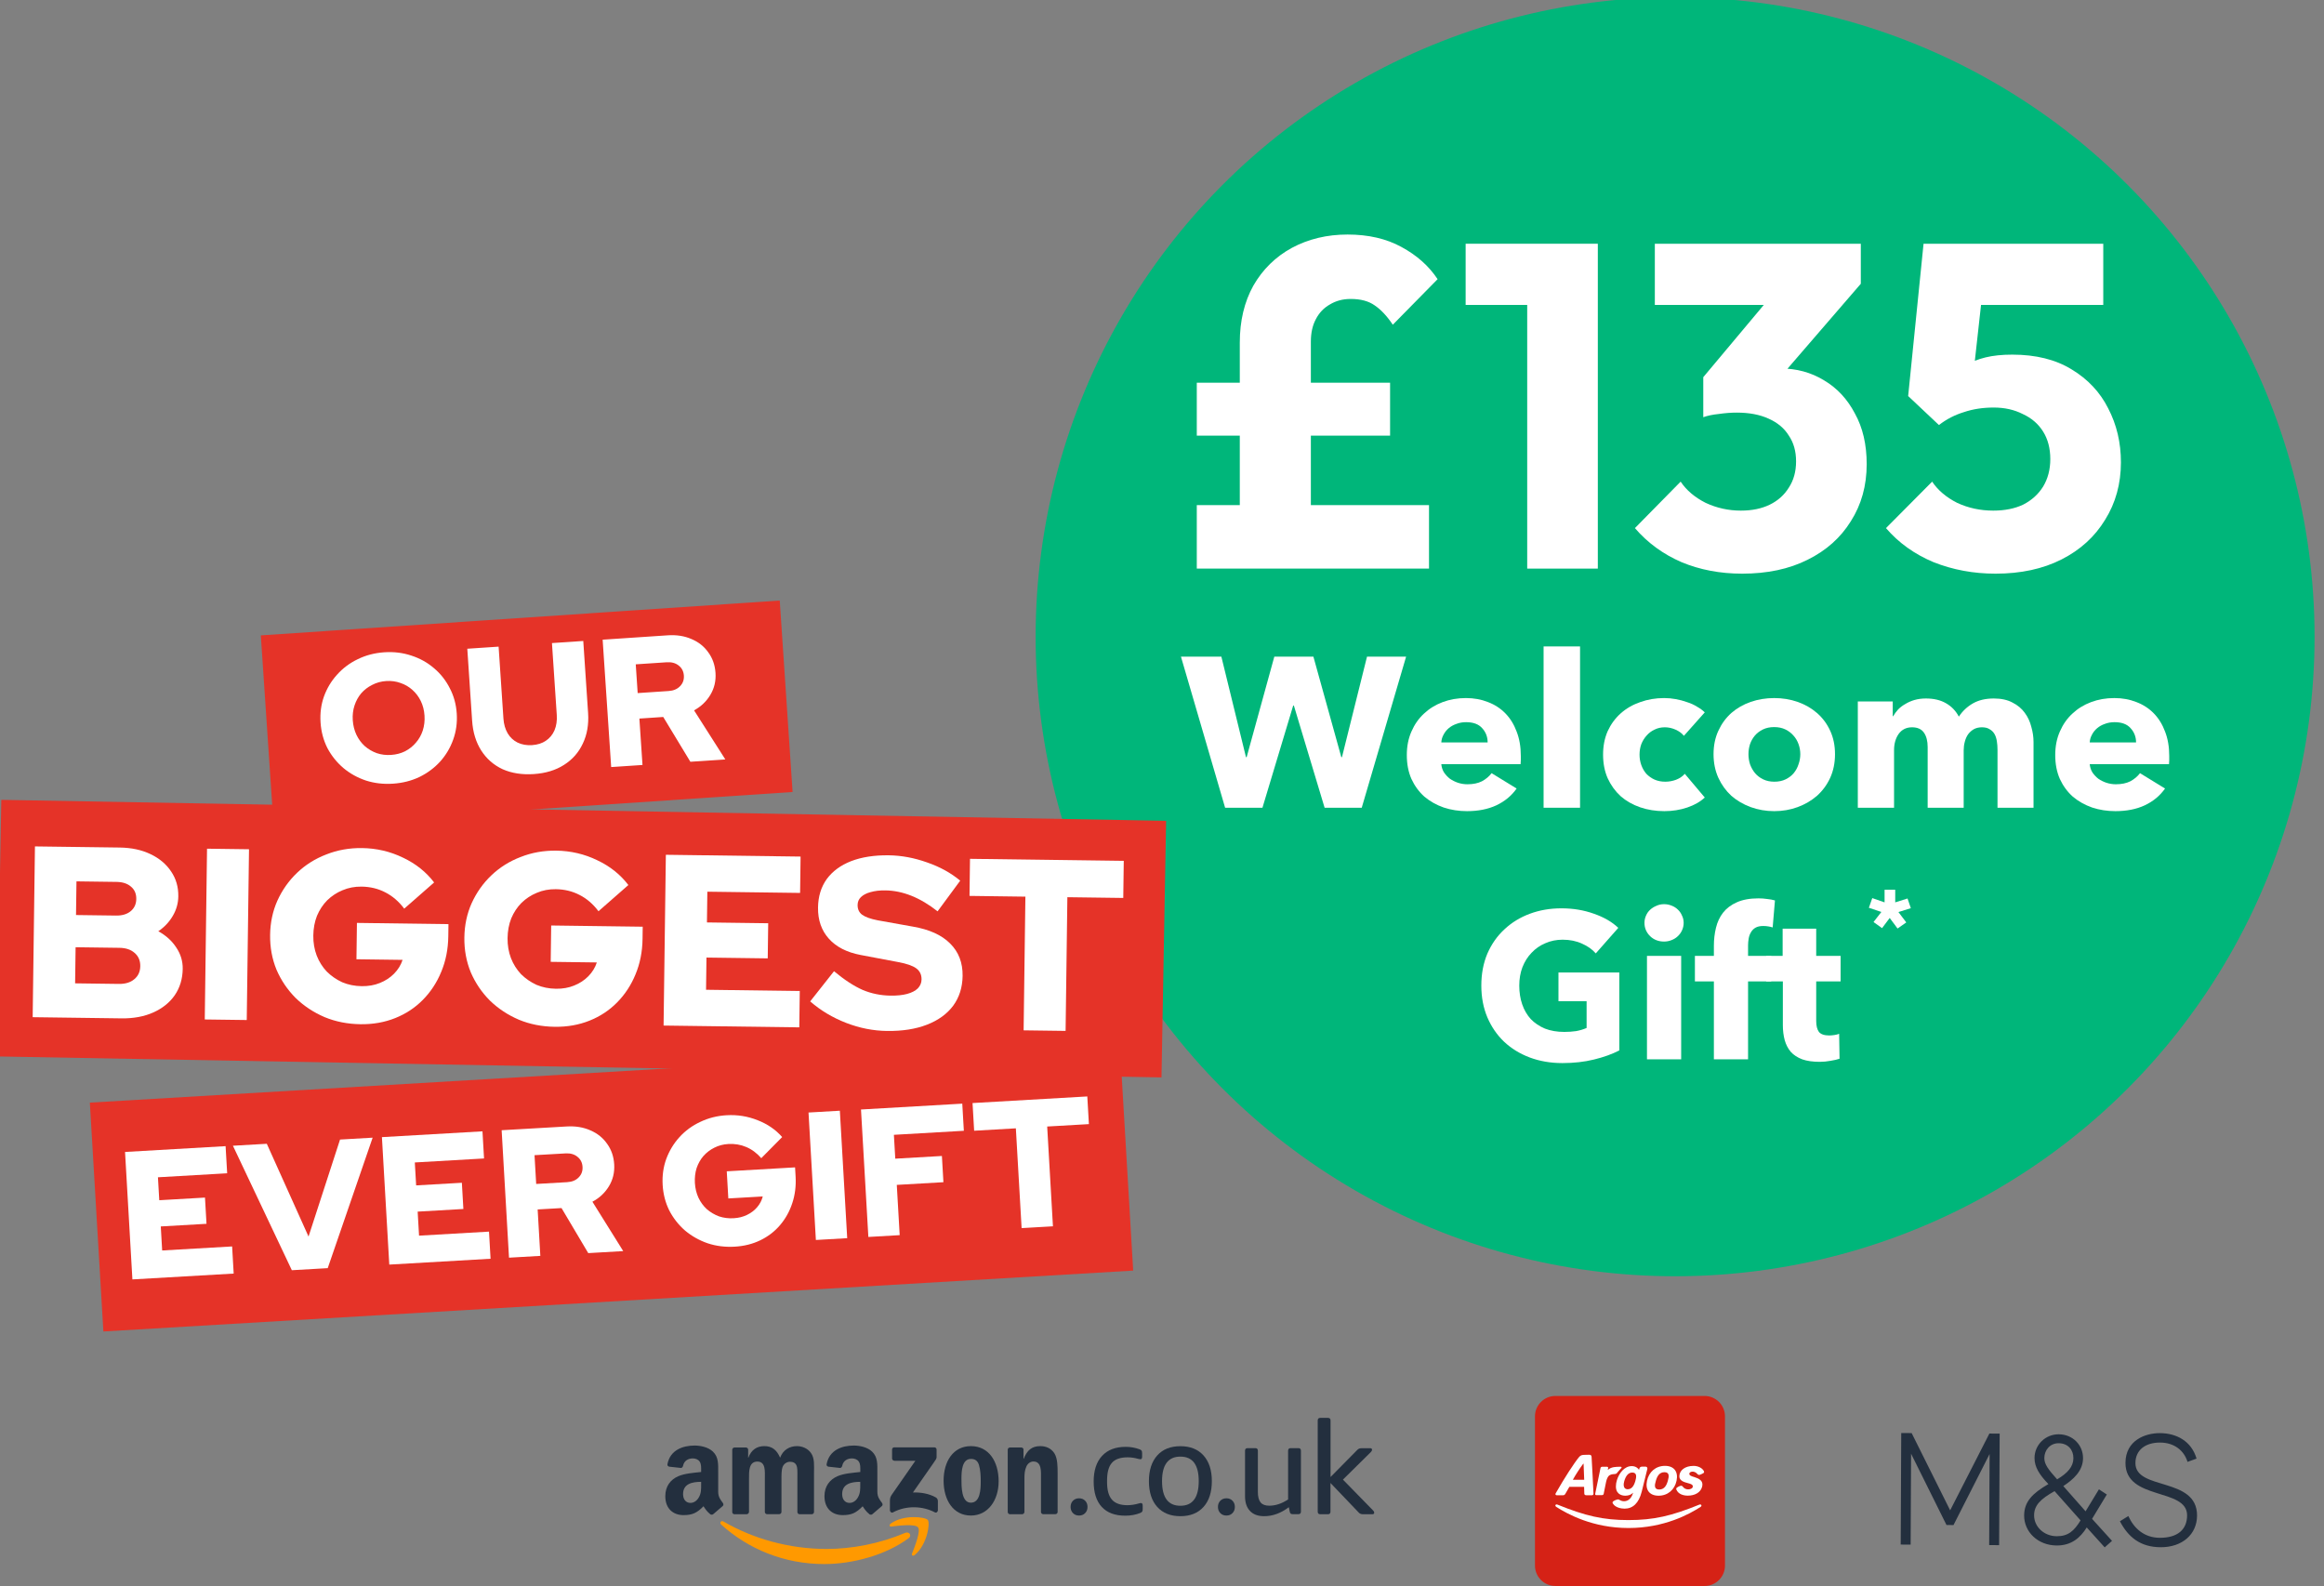
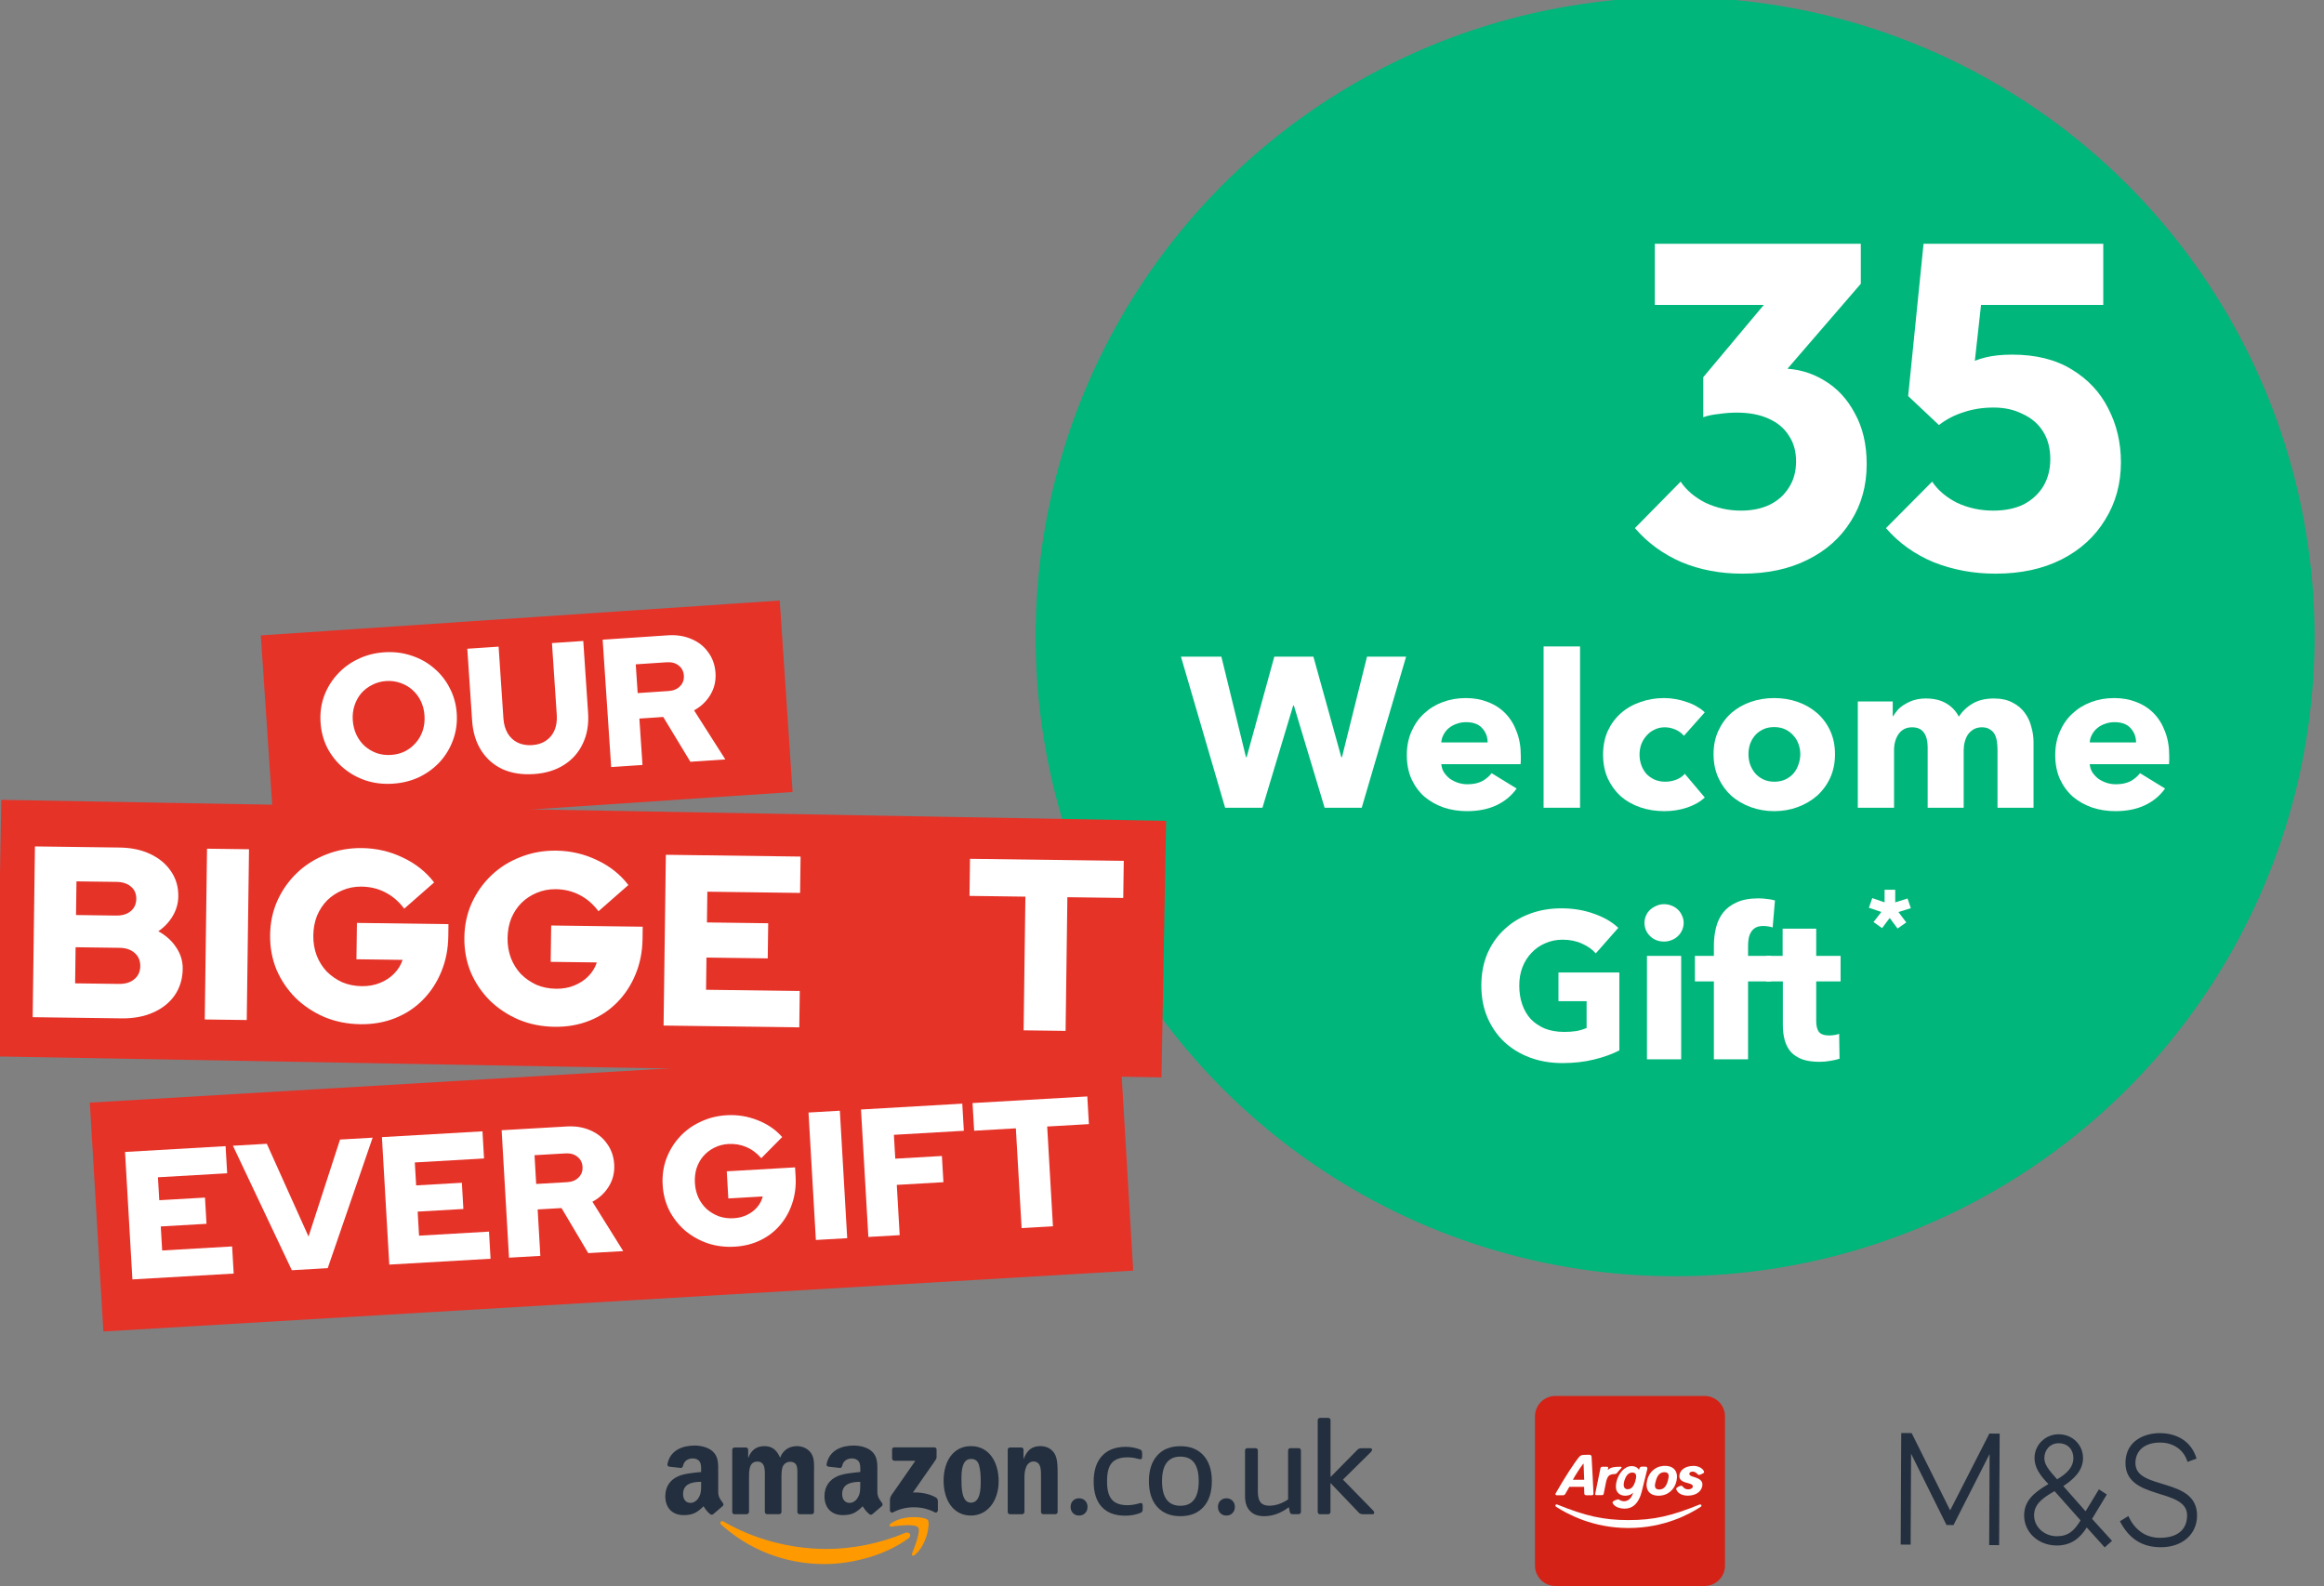
<svg xmlns="http://www.w3.org/2000/svg" width="318" height="217" viewBox="0 0 318 217" fill="none">
  <rect x="0" y="0" width="318" height="217" fill="#808080" stroke="none" />
  <g clip-path="url(#clip0_7693_5084)">
    <circle cx="229.209" cy="87.121" r="87.5" fill="#00B67A" />
-     <path d="M169.644 77.798V46.885C169.644 43.905 170.264 41.303 171.503 39.078C172.783 36.853 174.538 35.133 176.768 33.915C179.039 32.698 181.579 32.09 184.387 32.09C187.236 32.09 189.693 32.656 191.758 33.789C193.864 34.923 195.516 36.392 196.713 38.197L190.581 44.43C189.796 43.254 188.971 42.373 188.103 41.785C187.277 41.198 186.183 40.904 184.82 40.904C183.747 40.904 182.797 41.156 181.971 41.659C181.145 42.121 180.505 42.793 180.051 43.674C179.597 44.514 179.369 45.542 179.369 46.759V77.798H169.644ZM163.76 77.798V69.11H195.536V77.798H163.76ZM163.76 59.603V52.363H190.209V59.603H163.76Z" fill="white" />
-     <path d="M208.972 77.798V33.349H218.635V77.798H208.972ZM200.548 41.722V33.349H218.016V41.722H200.548Z" fill="white" />
    <path d="M238.391 78.491C235.376 78.491 232.61 77.966 230.09 76.917C227.571 75.826 225.445 74.273 223.71 72.258L229.967 65.899C230.751 67.074 231.887 68.04 233.373 68.795C234.901 69.509 236.512 69.865 238.205 69.865C239.733 69.865 241.054 69.593 242.169 69.047C243.284 68.501 244.152 67.725 244.771 66.718C245.432 65.71 245.762 64.514 245.762 63.129C245.762 61.744 245.432 60.568 244.771 59.603C244.152 58.596 243.222 57.819 241.984 57.273C240.786 56.728 239.341 56.455 237.648 56.455C236.863 56.455 236.037 56.518 235.17 56.644C234.344 56.728 233.642 56.875 233.064 57.085L237.338 51.607C238.494 51.271 239.588 50.998 240.621 50.789C241.694 50.537 242.686 50.411 243.594 50.411C245.824 50.411 247.827 50.956 249.603 52.048C251.378 53.097 252.782 54.608 253.815 56.581C254.888 58.512 255.425 60.82 255.425 63.507C255.425 66.445 254.703 69.047 253.257 71.314C251.853 73.58 249.871 75.343 247.311 76.602C244.792 77.861 241.818 78.491 238.391 78.491ZM233.064 57.085V51.607L243.718 38.889L254.62 38.826L243.532 51.67L233.064 57.085ZM226.436 41.722V33.349H254.62V38.826L247.001 41.722H226.436Z" fill="white" />
    <path d="M273.054 78.491C270.039 78.491 267.21 77.966 264.568 76.917C261.966 75.826 259.798 74.273 258.064 72.258L264.382 65.899C265.166 67.074 266.302 68.04 267.789 68.795C269.317 69.509 270.968 69.865 272.744 69.865C274.313 69.865 275.676 69.593 276.832 69.047C277.989 68.459 278.897 67.641 279.558 66.592C280.218 65.5 280.549 64.241 280.549 62.814C280.549 61.345 280.218 60.086 279.558 59.036C278.897 57.987 277.968 57.19 276.77 56.644C275.614 56.056 274.293 55.762 272.806 55.762C271.319 55.762 269.957 55.972 268.718 56.392C267.479 56.77 266.343 57.357 265.311 58.155L266.116 51.859C267.066 51.103 267.974 50.495 268.842 50.033C269.709 49.529 270.659 49.152 271.691 48.9C272.723 48.648 273.942 48.522 275.346 48.522C278.567 48.522 281.272 49.194 283.46 50.537C285.69 51.88 287.363 53.664 288.478 55.888C289.634 58.113 290.212 60.568 290.212 63.255C290.212 66.193 289.489 68.816 288.044 71.125C286.64 73.433 284.658 75.238 282.097 76.539C279.537 77.84 276.523 78.491 273.054 78.491ZM265.311 58.155L261.099 54.188L263.205 33.349H272.001L269.709 54L265.311 58.155ZM264.506 41.722L263.205 33.349H287.796V41.722H264.506Z" fill="white" />
    <path d="M221.579 143.721C220.59 144.233 219.43 144.649 218.099 144.971C216.786 145.294 215.351 145.455 213.791 145.455C212.174 145.455 210.682 145.199 209.312 144.687C207.962 144.176 206.792 143.456 205.803 142.527C204.833 141.599 204.073 140.49 203.521 139.202C202.97 137.895 202.694 136.445 202.694 134.854C202.694 133.243 202.97 131.784 203.521 130.477C204.092 129.169 204.871 128.061 205.86 127.151C206.849 126.223 208.009 125.513 209.341 125.02C210.672 124.527 212.108 124.281 213.648 124.281C215.246 124.281 216.729 124.527 218.099 125.02C219.468 125.494 220.581 126.138 221.436 126.953L218.355 130.448C217.88 129.899 217.252 129.454 216.473 129.113C215.693 128.753 214.809 128.573 213.82 128.573C212.964 128.573 212.174 128.734 211.452 129.056C210.729 129.359 210.101 129.795 209.569 130.363C209.036 130.913 208.618 131.576 208.314 132.353C208.028 133.11 207.886 133.944 207.886 134.854C207.886 135.782 208.019 136.635 208.285 137.411C208.551 138.188 208.941 138.861 209.455 139.429C209.987 139.979 210.634 140.415 211.395 140.737C212.174 141.04 213.059 141.191 214.048 141.191C214.618 141.191 215.16 141.154 215.674 141.078C216.187 140.983 216.663 140.841 217.1 140.651V136.985H213.249V133.063H221.579V143.721Z" fill="white" />
    <path d="M230.381 126.27C230.381 126.63 230.305 126.971 230.153 127.294C230.02 127.597 229.83 127.862 229.583 128.089C229.354 128.317 229.069 128.497 228.727 128.629C228.403 128.762 228.061 128.828 227.7 128.828C226.939 128.828 226.302 128.582 225.788 128.089C225.275 127.578 225.018 126.971 225.018 126.27C225.018 125.929 225.085 125.607 225.218 125.304C225.351 124.982 225.541 124.707 225.788 124.48C226.036 124.253 226.321 124.073 226.644 123.94C226.968 123.788 227.319 123.713 227.7 123.713C228.061 123.713 228.403 123.779 228.727 123.911C229.069 124.044 229.354 124.224 229.583 124.451C229.83 124.679 230.02 124.954 230.153 125.276C230.305 125.579 230.381 125.91 230.381 126.27ZM225.36 144.943V130.789H230.039V144.943H225.36Z" fill="white" />
    <path d="M242.56 126.896C242.388 126.839 242.189 126.791 241.961 126.754C241.732 126.716 241.504 126.697 241.276 126.697C240.838 126.697 240.487 126.773 240.22 126.924C239.954 127.076 239.745 127.284 239.593 127.549C239.441 127.796 239.336 128.08 239.279 128.402C239.222 128.724 239.193 129.046 239.193 129.368V130.789H242.36V134.285H239.193V144.943H234.515V134.285H231.919V130.789H234.515V129.425C234.515 128.554 234.61 127.729 234.8 126.953C234.99 126.157 235.314 125.465 235.77 124.878C236.246 124.271 236.873 123.798 237.653 123.457C238.452 123.097 239.441 122.917 240.62 122.917C241.019 122.917 241.409 122.945 241.789 123.002C242.189 123.04 242.55 123.106 242.873 123.201L242.56 126.896Z" fill="white" />
    <path d="M248.517 134.285V139.685C248.517 140.348 248.641 140.85 248.888 141.191C249.155 141.514 249.62 141.675 250.286 141.675C250.514 141.675 250.752 141.656 250.999 141.618C251.266 141.58 251.484 141.523 251.655 141.447L251.712 144.858C251.389 144.971 250.98 145.066 250.486 145.142C249.991 145.237 249.497 145.284 249.002 145.284C248.051 145.284 247.253 145.17 246.606 144.943C245.959 144.697 245.436 144.356 245.037 143.92C244.657 143.465 244.381 142.935 244.21 142.328C244.039 141.703 243.953 141.011 243.953 140.254V134.285H241.671V130.789H243.924V127.066H248.517V130.789H251.855V134.285H248.517Z" fill="white" />
    <path d="M186.33 110.518H181.251L177.043 96.534H176.953L172.745 110.518H167.636L161.595 89.849H167.125L170.491 103.599H170.582L174.368 89.849H179.718L183.535 103.599H183.625L187.051 89.849H192.401L186.33 110.518Z" fill="white" />
    <path d="M203.559 101.585C203.559 100.825 203.309 100.173 202.808 99.629C202.327 99.084 201.595 98.811 200.614 98.811C200.133 98.811 199.692 98.889 199.291 99.045C198.891 99.181 198.54 99.376 198.239 99.629C197.939 99.882 197.698 100.183 197.518 100.534C197.338 100.864 197.238 101.215 197.218 101.585H203.559ZM208.097 103.424C208.097 103.618 208.097 103.813 208.097 104.008C208.097 104.202 208.087 104.387 208.067 104.562H197.218C197.258 104.971 197.378 105.341 197.578 105.672C197.799 106.003 198.069 106.294 198.39 106.548C198.73 106.781 199.101 106.966 199.502 107.102C199.922 107.238 200.353 107.307 200.794 107.307C201.575 107.307 202.237 107.17 202.778 106.898C203.319 106.606 203.759 106.236 204.1 105.788L207.526 107.89C206.825 108.883 205.893 109.652 204.731 110.197C203.589 110.722 202.257 110.985 200.734 110.985C199.612 110.985 198.55 110.82 197.548 110.489C196.546 110.138 195.665 109.642 194.903 109C194.162 108.338 193.571 107.53 193.13 106.577C192.709 105.623 192.499 104.533 192.499 103.307C192.499 102.12 192.709 101.049 193.13 100.096C193.551 99.123 194.122 98.305 194.843 97.643C195.565 96.962 196.416 96.437 197.398 96.067C198.38 95.697 199.442 95.512 200.584 95.512C201.686 95.512 202.697 95.697 203.619 96.067C204.541 96.417 205.332 96.933 205.993 97.614C206.655 98.295 207.166 99.123 207.526 100.096C207.907 101.069 208.097 102.178 208.097 103.424Z" fill="white" />
    <path d="M211.214 110.518V88.447H216.203V110.518H211.214Z" fill="white" />
    <path d="M230.414 100.679C230.134 100.329 229.753 100.047 229.272 99.833C228.791 99.619 228.3 99.512 227.8 99.512C227.279 99.512 226.808 99.619 226.387 99.833C225.966 100.027 225.606 100.3 225.305 100.65C225.005 100.981 224.764 101.37 224.584 101.818C224.423 102.266 224.343 102.743 224.343 103.249C224.343 103.755 224.423 104.231 224.584 104.679C224.744 105.127 224.974 105.526 225.275 105.876C225.596 106.207 225.966 106.47 226.387 106.664C226.828 106.859 227.319 106.956 227.86 106.956C228.361 106.956 228.851 106.869 229.332 106.693C229.833 106.499 230.234 106.226 230.535 105.876L233.269 109.117C232.648 109.7 231.847 110.158 230.865 110.489C229.883 110.82 228.841 110.985 227.739 110.985C226.557 110.985 225.455 110.81 224.433 110.46C223.412 110.109 222.52 109.603 221.759 108.941C221.017 108.26 220.426 107.443 219.985 106.489C219.565 105.535 219.354 104.455 219.354 103.249C219.354 102.061 219.565 100.991 219.985 100.037C220.426 99.084 221.017 98.276 221.759 97.614C222.52 96.933 223.412 96.417 224.433 96.067C225.455 95.697 226.547 95.512 227.709 95.512C228.25 95.512 228.781 95.561 229.302 95.658C229.843 95.755 230.354 95.892 230.835 96.067C231.336 96.222 231.787 96.427 232.188 96.68C232.608 96.913 232.969 97.176 233.269 97.468L230.414 100.679Z" fill="white" />
    <path d="M251.09 103.19C251.09 104.377 250.869 105.458 250.428 106.431C249.988 107.384 249.387 108.202 248.625 108.883C247.864 109.545 246.982 110.061 245.98 110.43C244.979 110.8 243.907 110.985 242.765 110.985C241.643 110.985 240.571 110.8 239.549 110.43C238.547 110.061 237.665 109.545 236.904 108.883C236.163 108.202 235.572 107.384 235.131 106.431C234.69 105.458 234.47 104.377 234.47 103.19C234.47 102.003 234.69 100.933 235.131 99.979C235.572 99.025 236.163 98.218 236.904 97.556C237.665 96.894 238.547 96.388 239.549 96.038C240.571 95.687 241.643 95.512 242.765 95.512C243.907 95.512 244.979 95.687 245.98 96.038C246.982 96.388 247.864 96.894 248.625 97.556C249.387 98.218 249.988 99.025 250.428 99.979C250.869 100.933 251.09 102.003 251.09 103.19ZM246.341 103.19C246.341 102.723 246.261 102.266 246.101 101.818C245.94 101.37 245.71 100.981 245.409 100.65C245.109 100.3 244.738 100.018 244.297 99.804C243.857 99.59 243.346 99.483 242.765 99.483C242.184 99.483 241.673 99.59 241.232 99.804C240.791 100.018 240.42 100.3 240.12 100.65C239.839 100.981 239.619 101.37 239.459 101.818C239.318 102.266 239.248 102.723 239.248 103.19C239.248 103.657 239.318 104.115 239.459 104.562C239.619 105.01 239.849 105.419 240.15 105.788C240.45 106.139 240.821 106.421 241.262 106.635C241.703 106.849 242.214 106.956 242.795 106.956C243.376 106.956 243.887 106.849 244.327 106.635C244.768 106.421 245.139 106.139 245.439 105.788C245.74 105.419 245.96 105.01 246.101 104.562C246.261 104.115 246.341 103.657 246.341 103.19Z" fill="white" />
    <path d="M273.325 110.518V102.577C273.325 102.168 273.295 101.779 273.235 101.409C273.175 101.02 273.065 100.689 272.904 100.417C272.744 100.144 272.524 99.93 272.243 99.775C271.983 99.599 271.632 99.512 271.191 99.512C270.77 99.512 270.4 99.599 270.079 99.775C269.779 99.95 269.518 100.183 269.298 100.475C269.097 100.767 268.947 101.108 268.847 101.497C268.747 101.867 268.697 102.256 268.697 102.665V110.518H263.768V102.227C263.768 101.39 263.597 100.728 263.257 100.242C262.916 99.755 262.375 99.512 261.634 99.512C260.852 99.512 260.241 99.813 259.801 100.417C259.38 101.02 259.169 101.76 259.169 102.635V110.518H254.21V95.979H258.989V97.994H259.049C259.229 97.682 259.45 97.381 259.71 97.089C259.991 96.797 260.321 96.544 260.702 96.33C261.083 96.096 261.504 95.911 261.964 95.775C262.445 95.639 262.966 95.57 263.527 95.57C264.609 95.57 265.521 95.785 266.262 96.213C267.024 96.641 267.615 97.254 268.035 98.052C268.536 97.293 269.178 96.69 269.959 96.242C270.74 95.794 271.692 95.57 272.814 95.57C273.836 95.57 274.688 95.755 275.369 96.125C276.07 96.475 276.631 96.943 277.052 97.526C277.473 98.091 277.773 98.733 277.953 99.453C278.154 100.154 278.254 100.845 278.254 101.526V110.518H273.325Z" fill="white" />
    <path d="M292.284 101.585C292.284 100.825 292.034 100.173 291.533 99.629C291.052 99.084 290.321 98.811 289.339 98.811C288.858 98.811 288.417 98.889 288.017 99.045C287.616 99.181 287.265 99.376 286.965 99.629C286.664 99.882 286.424 100.183 286.243 100.534C286.063 100.864 285.963 101.215 285.943 101.585H292.284ZM296.822 103.424C296.822 103.618 296.822 103.813 296.822 104.008C296.822 104.202 296.812 104.387 296.792 104.562H285.943C285.983 104.971 286.103 105.341 286.303 105.672C286.524 106.003 286.794 106.294 287.115 106.548C287.456 106.781 287.826 106.966 288.227 107.102C288.648 107.238 289.078 107.307 289.519 107.307C290.301 107.307 290.962 107.17 291.503 106.898C292.044 106.606 292.485 106.236 292.825 105.788L296.251 107.89C295.55 108.883 294.618 109.652 293.456 110.197C292.314 110.722 290.982 110.985 289.459 110.985C288.337 110.985 287.275 110.82 286.273 110.489C285.272 110.138 284.39 109.642 283.629 109C282.887 108.338 282.296 107.53 281.855 106.577C281.435 105.623 281.224 104.533 281.224 103.307C281.224 102.12 281.435 101.049 281.855 100.096C282.276 99.123 282.847 98.305 283.568 97.643C284.29 96.962 285.141 96.437 286.123 96.067C287.105 95.697 288.167 95.512 289.309 95.512C290.411 95.512 291.423 95.697 292.344 96.067C293.266 96.417 294.057 96.933 294.719 97.614C295.38 98.295 295.891 99.123 296.251 100.096C296.632 101.069 296.822 102.178 296.822 103.424Z" fill="white" />
    <path d="M259.768 124.79L260.842 126.209L259.648 127.044L258.575 125.599L257.527 126.991L256.36 126.156L257.434 124.777L255.724 124.207L256.188 122.881L257.872 123.465V121.741H259.33V123.465L261.014 122.934L261.465 124.26L259.768 124.79Z" fill="white" />
    <path fill-rule="evenodd" clip-rule="evenodd" d="M124.32 210.47C121.201 212.781 116.68 214 112.787 214C107.334 214 102.421 211.974 98.694 208.612C98.4 208.346 98.665 207.982 99.018 208.189C103.029 210.529 107.991 211.935 113.11 211.935C116.562 211.935 120.368 211.217 123.859 209.733C124.398 209.506 124.839 210.087 124.32 210.47Z" fill="#FF9900" />
    <path fill-rule="evenodd" clip-rule="evenodd" d="M125.623 208.985C125.221 208.474 122.985 208.739 121.984 208.867C121.68 208.907 121.631 208.641 121.906 208.444C123.691 207.186 126.613 207.55 126.956 207.972C127.3 208.395 126.868 211.335 125.191 212.741C124.936 212.958 124.691 212.84 124.799 212.555C125.172 211.601 126.015 209.497 125.623 208.985Z" fill="#FF9900" />
    <path fill-rule="evenodd" clip-rule="evenodd" d="M122.066 199.556L122.066 198.336C122.066 198.149 122.203 198.022 122.38 198.031L127.842 198.031C128.018 198.031 128.156 198.159 128.156 198.336L128.156 199.388C128.156 199.565 128.009 199.791 127.744 200.155L124.92 204.206C125.969 204.177 127.077 204.344 128.038 204.875C128.254 204.993 128.313 205.18 128.332 205.347L128.332 206.655C128.332 206.832 128.136 207.038 127.93 206.93C126.253 206.045 124.017 205.947 122.164 206.94C121.977 207.038 121.771 206.832 121.771 206.655L121.771 205.416C121.771 205.219 121.771 204.875 121.977 204.58L125.253 199.87L122.399 199.87C122.213 199.86 122.066 199.732 122.066 199.556Z" fill="#232F3E" />
    <path fill-rule="evenodd" clip-rule="evenodd" d="M102.146 207.186L100.489 207.186C100.332 207.176 100.205 207.058 100.195 206.901L100.195 198.356C100.195 198.189 100.342 198.051 100.518 198.051L102.068 198.051C102.235 198.061 102.362 198.179 102.372 198.336L102.372 199.447L102.401 199.447C102.803 198.366 103.568 197.864 104.588 197.864C105.628 197.864 106.275 198.366 106.746 199.447C107.148 198.366 108.06 197.864 109.041 197.864C109.737 197.864 110.502 198.149 110.963 198.798C111.492 199.516 111.384 200.558 111.384 201.483L111.384 206.881C111.384 207.048 111.237 207.186 111.061 207.186L109.403 207.186C109.237 207.176 109.109 207.038 109.109 206.881L109.109 202.348C109.109 201.984 109.139 201.089 109.06 200.745C108.933 200.165 108.56 200.008 108.079 200.008C107.677 200.008 107.256 200.273 107.089 200.706C106.922 201.139 106.932 201.856 106.932 202.338L106.932 206.871C106.932 207.038 106.785 207.176 106.608 207.176L104.951 207.176C104.784 207.166 104.657 207.028 104.657 206.871L104.657 202.338C104.657 201.384 104.814 199.978 103.637 199.978C102.441 199.978 102.49 201.345 102.49 202.338L102.49 206.871C102.47 207.048 102.323 207.186 102.146 207.186Z" fill="#232F3E" />
    <path fill-rule="evenodd" clip-rule="evenodd" d="M132.862 199.615C131.636 199.615 131.558 201.286 131.558 202.328C131.558 203.371 131.538 205.603 132.842 205.603C134.127 205.603 134.196 203.803 134.196 202.702C134.196 201.984 134.166 201.119 133.95 200.431C133.764 199.841 133.391 199.615 132.862 199.615ZM132.852 197.864C135.314 197.864 136.647 199.988 136.647 202.682C136.647 205.288 135.176 207.363 132.852 207.363C130.43 207.363 129.116 205.239 129.116 202.594C129.116 199.929 130.449 197.864 132.852 197.864Z" fill="#232F3E" />
    <path fill-rule="evenodd" clip-rule="evenodd" d="M139.843 207.186L138.186 207.186C138.019 207.176 137.892 207.038 137.892 206.881L137.892 198.326C137.901 198.169 138.039 198.051 138.215 198.051L139.755 198.051C139.902 198.061 140.02 198.159 140.049 198.287L140.049 199.595L140.079 199.595C140.539 198.425 141.196 197.864 142.344 197.864C143.089 197.864 143.815 198.13 144.286 198.867C144.717 199.556 144.717 200.706 144.717 201.532L144.717 206.91C144.698 207.058 144.56 207.176 144.403 207.176L142.736 207.176C142.579 207.166 142.462 207.048 142.442 206.91L142.442 202.269C142.442 201.335 142.55 199.968 141.402 199.968C141 199.968 140.628 200.234 140.441 200.657C140.206 201.178 140.177 201.699 140.177 202.279L140.177 206.881C140.167 207.048 140.02 207.186 139.843 207.186Z" fill="#232F3E" />
    <path fill-rule="evenodd" clip-rule="evenodd" d="M119.385 207.166C119.277 207.264 119.12 207.274 118.992 207.205C118.443 206.743 118.345 206.537 118.041 206.094C117.129 207.028 116.482 207.304 115.305 207.304C113.903 207.304 112.814 206.438 112.814 204.708C112.814 203.351 113.549 202.436 114.589 201.984C115.491 201.591 116.746 201.512 117.717 201.404L117.717 201.188C117.717 200.794 117.747 200.322 117.511 199.978C117.305 199.673 116.923 199.546 116.58 199.546C115.942 199.546 115.383 199.87 115.246 200.549C115.217 200.696 115.109 200.844 114.962 200.853L113.353 200.676C113.216 200.647 113.069 200.539 113.108 200.332C113.481 198.375 115.246 197.786 116.825 197.786C117.629 197.786 118.688 198.002 119.326 198.611C120.13 199.369 120.051 200.381 120.051 201.483L120.051 204.079C120.051 204.855 120.375 205.2 120.679 205.622C120.787 205.77 120.807 205.957 120.669 206.065C120.326 206.35 119.718 206.871 119.385 207.166ZM117.708 203.105C117.708 203.754 117.727 204.295 117.394 204.875C117.129 205.347 116.707 205.632 116.246 205.632C115.609 205.632 115.236 205.141 115.236 204.423C115.236 203.007 116.501 202.751 117.708 202.751L117.708 203.105Z" fill="#232F3E" />
    <path fill-rule="evenodd" clip-rule="evenodd" d="M97.605 207.166C97.497 207.264 97.341 207.274 97.213 207.205C96.664 206.743 96.566 206.537 96.262 206.094C95.35 207.028 94.702 207.304 93.526 207.304C92.123 207.304 91.035 206.438 91.035 204.708C91.035 203.351 91.76 202.436 92.81 201.984C93.712 201.591 94.967 201.512 95.938 201.404L95.938 201.188C95.938 200.794 95.968 200.322 95.732 199.978C95.526 199.673 95.144 199.546 94.8 199.546C94.163 199.546 93.604 199.87 93.467 200.549C93.437 200.696 93.329 200.844 93.182 200.853L91.574 200.676C91.437 200.647 91.29 200.539 91.329 200.332C91.701 198.375 93.467 197.786 95.046 197.786C95.85 197.786 96.909 198.002 97.546 198.611C98.351 199.369 98.272 200.381 98.272 201.483L98.272 204.079C98.272 204.855 98.596 205.2 98.9 205.622C99.008 205.77 99.027 205.957 98.89 206.065C98.547 206.35 97.948 206.871 97.605 207.166ZM95.938 203.105C95.938 203.754 95.958 204.295 95.624 204.875C95.359 205.347 94.938 205.632 94.477 205.632C93.839 205.632 93.467 205.141 93.467 204.423C93.467 203.007 94.732 202.751 95.938 202.751L95.938 203.105Z" fill="#232F3E" />
    <path d="M147.65 207.363C147.307 207.363 147.033 207.255 146.817 207.028C146.601 206.812 146.493 206.527 146.493 206.183C146.493 205.839 146.601 205.554 146.817 205.337C147.033 205.121 147.307 205.003 147.65 205.003C147.994 205.003 148.268 205.111 148.484 205.337C148.7 205.554 148.808 205.839 148.808 206.183C148.808 206.527 148.7 206.812 148.484 207.028C148.268 207.255 147.994 207.363 147.65 207.363Z" fill="#232F3E" />
    <path d="M153.965 207.382C152.563 207.382 151.494 206.979 150.758 206.183C150.013 205.376 149.65 204.216 149.65 202.702C149.65 201.198 150.032 200.027 150.797 199.201C151.562 198.376 152.641 197.963 154.043 197.963C154.681 197.963 155.308 198.071 155.926 198.297C156.054 198.346 156.152 198.405 156.201 198.474C156.25 198.543 156.279 198.661 156.279 198.828L156.279 199.31C156.279 199.546 156.201 199.664 156.044 199.664C155.985 199.664 155.887 199.644 155.76 199.614C155.269 199.467 154.779 199.398 154.289 199.398C153.298 199.398 152.572 199.654 152.141 200.155C151.7 200.657 151.484 201.463 151.484 202.574L151.484 202.81C151.484 203.892 151.709 204.688 152.151 205.19C152.592 205.691 153.298 205.947 154.259 205.947C154.759 205.947 155.289 205.868 155.858 205.701C155.985 205.662 156.073 205.652 156.122 205.652C156.279 205.652 156.358 205.77 156.358 206.006L156.358 206.488C156.358 206.645 156.338 206.753 156.289 206.822C156.24 206.891 156.152 206.96 156.005 207.019C155.406 207.255 154.73 207.382 153.965 207.382Z" fill="#232F3E" />
    <path d="M161.516 206.025C163.183 206.025 164.026 204.905 164.026 202.653C164.026 200.421 163.193 199.3 161.516 199.3C159.848 199.3 159.005 200.421 159.005 202.653C159.005 204.905 159.848 206.025 161.516 206.025ZM161.516 207.451C160.162 207.451 159.113 207.028 158.348 206.183C157.593 205.337 157.21 204.167 157.21 202.653C157.21 201.158 157.593 199.988 158.348 199.142C159.103 198.297 160.162 197.874 161.516 197.874C162.869 197.874 163.918 198.297 164.683 199.142C165.438 199.988 165.821 201.158 165.821 202.653C165.821 204.167 165.438 205.337 164.683 206.183C163.918 207.028 162.869 207.451 161.516 207.451Z" fill="#232F3E" />
    <path d="M167.812 207.363C167.469 207.363 167.195 207.255 166.979 207.028C166.763 206.812 166.655 206.527 166.655 206.183C166.655 205.839 166.763 205.554 166.979 205.337C167.195 205.121 167.469 205.003 167.812 205.003C168.156 205.003 168.43 205.111 168.646 205.337C168.862 205.554 168.97 205.839 168.97 206.183C168.97 206.527 168.862 206.812 168.646 207.028C168.43 207.255 168.156 207.363 167.812 207.363Z" fill="#232F3E" />
    <path d="M172.98 207.451C172.136 207.451 171.489 207.215 171.038 206.734C170.587 206.262 170.361 205.583 170.361 204.718L170.361 198.494C170.361 198.258 170.479 198.14 170.714 198.14L171.764 198.14C171.999 198.14 172.117 198.258 172.117 198.494L172.117 204.148C172.117 204.787 172.244 205.259 172.489 205.563C172.735 205.868 173.137 206.016 173.676 206.016C174.529 206.016 175.392 205.731 176.255 205.16L176.255 198.494C176.255 198.258 176.373 198.14 176.608 198.14L177.658 198.14C177.893 198.14 178.011 198.258 178.011 198.494L178.011 206.822C178.011 207.058 177.893 207.176 177.658 207.176L176.893 207.176C176.775 207.176 176.687 207.156 176.618 207.107C176.549 207.058 176.51 206.97 176.481 206.842L176.353 206.222C175.275 207.038 174.147 207.451 172.98 207.451Z" fill="#232F3E" />
    <path d="M180.66 207.186C180.425 207.186 180.307 207.068 180.307 206.832L180.307 194.354C180.307 194.118 180.425 194 180.66 194L181.709 194C181.945 194 182.063 194.118 182.063 194.354L182.063 202.092L185.72 198.385C185.819 198.287 185.907 198.228 185.995 198.199C186.083 198.169 186.201 198.149 186.338 198.149L187.476 198.149C187.652 198.149 187.741 198.218 187.741 198.366C187.741 198.464 187.692 198.553 187.603 198.651L183.759 202.446L187.898 206.684C187.996 206.783 188.035 206.871 188.035 206.97C188.035 207.117 187.947 207.186 187.77 207.186L186.525 207.186C186.25 207.186 186.044 207.107 185.907 206.94L182.053 202.909L182.053 206.832C182.053 207.068 181.935 207.186 181.7 207.186L180.66 207.186Z" fill="#232F3E" />
    <g clip-path="url(#clip1_7693_5084)">
      <path d="M233.239 191L212.83 191C211.286 191 210.035 192.251 210.035 193.795L210.035 214.205C210.035 215.749 211.286 217 212.83 217L233.239 217C234.783 217 236.035 215.749 236.035 214.205L236.035 193.795C236.035 192.251 234.783 191 233.239 191Z" fill="#D52216" />
      <path fill-rule="evenodd" clip-rule="evenodd" d="M218.43 204.568L219.207 204.568C219.349 204.568 219.41 204.497 219.439 204.384C219.552 203.796 219.714 203.01 219.77 202.74C219.856 202.342 220.017 202.024 220.173 201.896C220.329 201.783 220.533 201.697 220.95 201.683C221.135 201.669 221.211 201.626 221.31 201.47C221.362 201.408 221.414 201.352 221.462 201.295C221.585 201.148 221.703 201.011 221.855 200.859C221.926 200.788 221.883 200.688 221.77 200.688C221.121 200.688 220.49 200.688 220.031 201.101C220.017 201.115 220.003 201.101 220.003 201.086C220.017 201.058 220.031 200.973 220.045 200.887C220.074 200.774 220.017 200.688 219.889 200.688L219.254 200.688C219.112 200.688 219.022 200.745 218.993 200.902C218.922 201.214 218.42 203.673 218.273 204.403C218.259 204.502 218.33 204.573 218.43 204.573L218.43 204.568Z" fill="white" />
      <path fill-rule="evenodd" clip-rule="evenodd" d="M221.277 204.104C221.495 204.431 221.836 204.635 222.386 204.649C222.831 204.649 223.219 204.507 223.423 204.265C223.452 204.237 223.466 204.251 223.452 204.28C223.191 205.165 222.646 205.407 222.215 205.407C221.94 205.407 221.727 205.293 221.623 205.237C221.466 205.137 221.405 205.137 221.263 205.18C221.106 205.222 220.917 205.293 220.775 205.393C220.604 205.507 220.633 205.634 220.704 205.734C221.035 206.279 221.841 206.421 222.3 206.421C223.437 206.421 224.243 205.649 224.631 204.133C224.683 203.934 224.731 203.735 224.783 203.536L224.783 203.526C225.029 202.555 225.252 201.664 225.408 201.001C225.451 200.802 225.337 200.674 225.176 200.674L224.645 200.674C224.475 200.688 224.371 200.774 224.328 200.916C224.323 200.93 224.319 200.944 224.314 200.968C224.309 200.992 224.3 201.025 224.285 201.072C224.271 201.101 224.257 201.101 224.243 201.072C224.172 200.93 223.84 200.598 223.281 200.598C222.258 200.598 221.542 201.584 221.253 202.498C221.064 203.071 221.05 203.739 221.282 204.099L221.277 204.104ZM222.253 202.65C222.485 201.863 222.859 201.465 223.376 201.48C224.039 201.494 223.906 202.152 223.764 202.65C223.546 203.408 223.191 203.806 222.641 203.763C222.097 203.706 222.125 203.062 222.253 202.65Z" fill="white" />
      <path fill-rule="evenodd" clip-rule="evenodd" d="M226.948 204.649C228.213 204.649 229.151 203.82 229.407 202.607C229.667 201.394 229.089 200.565 227.824 200.565C226.559 200.565 225.621 201.394 225.366 202.607C225.105 203.82 225.683 204.649 226.948 204.649ZM226.574 202.617C226.744 202.001 227.047 201.432 227.753 201.432C228.459 201.432 228.388 202.005 228.213 202.617C228.042 203.232 227.739 203.801 227.033 203.801C226.327 203.801 226.384 203.228 226.574 202.617Z" fill="white" />
      <path fill-rule="evenodd" clip-rule="evenodd" d="M230.932 202.92C230.961 202.929 230.989 202.934 231.013 202.943C231.027 202.943 231.036 202.948 231.051 202.953C231.264 203.01 231.633 203.114 231.633 203.356C231.648 203.64 231.316 203.782 230.998 203.782C230.681 203.782 230.439 203.654 230.25 203.398C230.165 203.285 230.06 203.27 229.933 203.299C229.79 203.341 229.615 203.427 229.459 203.54C229.373 203.611 229.331 203.711 229.388 203.825C229.648 204.441 230.349 204.64 230.942 204.64C231.889 204.64 232.709 204.227 232.912 203.398C233.116 202.583 232.439 202.285 231.832 202.095C231.43 201.982 231.141 201.882 231.155 201.626C231.183 201.342 231.818 201.167 232.263 201.683C232.377 201.811 232.481 201.825 232.609 201.783C232.737 201.74 232.969 201.626 233.04 201.584C233.197 201.499 233.211 201.399 233.126 201.243C232.894 200.845 232.349 200.57 231.733 200.57C230.553 200.57 229.79 201.186 229.79 202.001C229.79 202.617 230.501 202.806 230.932 202.92Z" fill="white" />
      <path fill-rule="evenodd" clip-rule="evenodd" d="M213.019 204.587L213.853 204.587C213.995 204.587 214.085 204.559 214.185 204.403C214.237 204.317 214.322 204.166 214.422 203.99C214.521 203.81 214.635 203.611 214.744 203.431L216.757 203.431C216.757 203.431 216.771 204.118 216.786 204.36C216.786 204.488 216.871 204.587 217.06 204.587L217.809 204.587C217.937 204.587 218.041 204.531 218.041 204.36C218.013 203.645 217.837 200.144 217.781 199.329C217.766 199.13 217.667 199.044 217.435 199.044C217.188 199.044 216.947 199.044 216.757 199.059C216.497 199.073 216.298 199.101 216.094 199.329C215.459 200.072 214.024 202.285 212.872 204.317C212.787 204.46 212.858 204.587 213.015 204.587L213.019 204.587ZM216.629 200.286C216.672 200.229 216.686 200.3 216.686 200.3C216.715 200.958 216.771 202.47 216.771 202.47L215.218 202.47C215.563 201.825 216.179 200.883 216.629 200.286Z" fill="white" />
      <path fill-rule="evenodd" clip-rule="evenodd" d="M212.953 206.184C214.464 207.141 217.918 209.069 222.836 209.069C227.753 209.069 231.207 207.141 232.69 206.184C232.936 206.028 232.789 205.767 232.519 205.871C228.734 207.416 226.275 207.984 222.822 207.984C219.368 207.984 216.923 207.411 213.124 205.871C212.849 205.758 212.707 206.013 212.953 206.184Z" fill="white" />
    </g>
    <path d="M300.561 199.571L299.325 200.022C298.843 198.423 297.465 197.388 295.592 197.377C293.55 197.365 292.204 198.406 292.196 200.177C292.177 203.981 300.655 202.02 300.629 207.377C300.617 209.935 298.608 211.716 295.63 211.698C292.864 211.681 291.212 210.317 290.074 208.145L291.226 207.43C291.983 209.096 293.38 210.395 295.508 210.408C297.976 210.423 299.259 209.272 299.268 207.347C299.287 203.52 290.809 205.351 290.834 200.147C290.849 197.064 293.556 196.074 295.556 196.086C297.811 196.099 299.85 197.161 300.561 199.571ZM279.731 199.491C279.727 200.343 280.276 201.068 281.483 202.409C282.913 201.564 283.705 200.673 283.71 199.514C283.716 198.377 282.974 197.476 281.698 197.469C280.507 197.461 279.735 198.419 279.731 199.491ZM281.134 204.025C279.193 205.107 278.338 205.976 278.331 207.331C278.324 208.884 279.679 210.182 281.424 210.192C282.999 210.202 283.81 209.463 284.689 208.026L281.134 204.025ZM287.991 211.718L285.535 208.992C284.636 210.431 283.417 211.472 281.417 211.46C278.844 211.445 276.958 209.598 276.969 207.346C276.978 205.465 278.112 204.313 280.289 203.057C279.061 201.783 278.384 200.728 278.39 199.483C278.399 197.668 279.896 196.233 281.704 196.245C283.62 196.256 285.037 197.708 285.028 199.522C285.02 201.271 283.674 202.444 282.33 203.332L285.376 206.784L287.201 203.777L288.282 204.483L286.265 207.816L288.995 210.828L287.991 211.718ZM273.62 196.153L273.545 211.414L272.184 211.405L272.244 198.943L267.304 208.665L266.346 208.659L261.499 198.9L261.439 211.342L260.078 211.333L260.152 196.072L261.577 196.081L266.845 206.651L272.214 196.145L273.62 196.153Z" fill="#232F3E" />
    <rect width="71.147" height="26.245" transform="matrix(0.998 -0.067 0.067 0.998 35.689 86.936)" fill="#E53328" />
    <rect width="141.194" height="31.377" transform="matrix(0.998 -0.059 0.059 0.998 12.294 150.865)" fill="#E53328" />
    <path d="M53.782 107.225C52.47 107.313 51.234 107.171 50.075 106.798C48.914 106.409 47.883 105.836 46.982 105.079C46.079 104.306 45.351 103.396 44.797 102.349C44.259 101.285 43.947 100.122 43.863 98.86C43.778 97.599 43.932 96.413 44.325 95.303C44.733 94.175 45.334 93.176 46.126 92.306C46.918 91.419 47.863 90.714 48.962 90.19C50.061 89.65 51.266 89.336 52.578 89.248C53.89 89.16 55.126 89.311 56.286 89.7C57.446 90.073 58.477 90.646 59.379 91.419C60.281 92.176 61.001 93.087 61.539 94.151C62.093 95.198 62.412 96.352 62.497 97.613C62.581 98.875 62.419 100.07 62.011 101.197C61.618 102.307 61.026 103.306 60.235 104.192C59.442 105.062 58.497 105.768 57.399 106.308C56.3 106.832 55.094 107.137 53.782 107.225ZM53.518 103.291C54.216 103.245 54.855 103.077 55.436 102.788C56.017 102.482 56.508 102.091 56.909 101.614C57.328 101.136 57.641 100.581 57.849 99.95C58.056 99.303 58.135 98.622 58.087 97.908C58.038 97.178 57.869 96.514 57.579 95.917C57.288 95.319 56.904 94.811 56.426 94.393C55.964 93.974 55.426 93.66 54.811 93.451C54.195 93.225 53.539 93.136 52.841 93.182C52.144 93.229 51.505 93.405 50.925 93.711C50.344 94 49.844 94.383 49.425 94.861C49.024 95.338 48.719 95.892 48.511 96.523C48.303 97.154 48.223 97.826 48.27 98.54C48.319 99.27 48.489 99.943 48.781 100.557C49.071 101.154 49.447 101.663 49.909 102.082C50.387 102.5 50.934 102.822 51.55 103.048C52.165 103.257 52.821 103.338 53.518 103.291Z" fill="white" />
    <path d="M73.048 105.911C71.437 106.019 70.013 105.797 68.775 105.247C67.552 104.678 66.578 103.826 65.851 102.691C65.124 101.556 64.708 100.192 64.601 98.598L63.942 88.763L68.227 88.476L68.886 98.311C68.938 99.091 69.134 99.77 69.473 100.348C69.811 100.909 70.264 101.329 70.833 101.608C71.419 101.885 72.077 101.999 72.808 101.951C73.555 101.901 74.184 101.7 74.695 101.349C75.222 100.997 75.615 100.521 75.875 99.92C76.134 99.302 76.237 98.603 76.185 97.823L75.526 87.988L79.811 87.701L80.47 97.536C80.576 99.113 80.336 100.513 79.75 101.736C79.181 102.958 78.321 103.933 77.168 104.66C76.033 105.386 74.659 105.803 73.048 105.911Z" fill="white" />
    <path d="M83.629 104.953L82.462 87.524L91.38 86.927C92.576 86.847 93.655 87.017 94.617 87.436C95.578 87.838 96.345 88.446 96.916 89.258C97.503 90.052 97.833 90.989 97.905 92.068C97.979 93.164 97.745 94.163 97.205 95.066C96.665 95.969 95.92 96.678 94.97 97.192L99.249 103.908L94.466 104.228L90.752 98.099L87.489 98.317L87.914 104.666L83.629 104.953ZM87.255 94.831L91.49 94.548C92.154 94.504 92.674 94.285 93.048 93.894C93.439 93.501 93.615 93.014 93.576 92.433C93.537 91.852 93.297 91.393 92.858 91.055C92.435 90.717 91.891 90.57 91.227 90.614L86.992 90.897L87.255 94.831Z" fill="white" />
    <path d="M18.117 175.054L17.11 157.615L30.869 156.821L31.084 160.533L21.612 161.08L21.793 164.219L28.049 163.858L28.257 167.446L22 167.806L22.19 171.095L31.762 170.543L31.976 174.255L18.117 175.054Z" fill="white" />
    <path d="M39.933 173.796L31.872 156.764L36.508 156.496L42.218 169.19L46.529 155.918L50.99 155.661L44.844 173.513L39.933 173.796Z" fill="white" />
    <path d="M53.267 173.027L52.26 155.587L66.019 154.794L66.233 158.506L56.761 159.052L56.943 162.191L63.199 161.83L63.406 165.418L57.15 165.779L57.34 169.067L66.912 168.515L67.126 172.227L53.267 173.027Z" fill="white" />
    <path d="M69.649 172.081L68.642 154.642L77.565 154.127C78.762 154.058 79.839 154.238 80.798 154.666C81.755 155.077 82.516 155.692 83.08 156.509C83.66 157.309 83.981 158.248 84.043 159.328C84.106 160.424 83.864 161.421 83.316 162.319C82.767 163.218 82.016 163.919 81.061 164.424L85.278 171.18L80.492 171.456L76.835 165.293L73.569 165.481L73.936 171.834L69.649 172.081ZM73.368 161.993L77.605 161.749C78.27 161.711 78.791 161.497 79.169 161.109C79.563 160.72 79.744 160.234 79.71 159.653C79.677 159.072 79.442 158.61 79.005 158.269C78.585 157.926 78.043 157.774 77.378 157.813L73.141 158.057L73.368 161.993Z" fill="white" />
    <path d="M100.54 170.574C99.227 170.65 97.993 170.496 96.837 170.113C95.68 169.713 94.646 169.131 93.735 168.367C92.84 167.586 92.12 166.669 91.576 165.617C91.047 164.548 90.746 163.382 90.673 162.12C90.6 160.858 90.766 159.673 91.168 158.567C91.587 157.443 92.188 156.45 92.972 155.588C93.772 154.709 94.724 154.012 95.828 153.499C96.931 152.969 98.13 152.666 99.427 152.591C100.906 152.506 102.319 152.733 103.667 153.272C105.015 153.794 106.134 154.562 107.027 155.577L104.167 158.467C103.56 157.769 102.872 157.258 102.103 156.936C101.351 156.613 100.535 156.477 99.654 156.528C98.956 156.568 98.316 156.738 97.733 157.038C97.165 157.321 96.671 157.7 96.248 158.174C95.841 158.647 95.532 159.198 95.318 159.827C95.121 160.455 95.043 161.135 95.085 161.865C95.128 162.596 95.291 163.27 95.577 163.887C95.862 164.487 96.242 165.006 96.718 165.446C97.209 165.867 97.761 166.194 98.375 166.425C99.004 166.639 99.676 166.725 100.39 166.684C101.072 166.644 101.68 166.492 102.215 166.228C102.766 165.963 103.23 165.612 103.604 165.173C103.979 164.735 104.234 164.245 104.37 163.704L99.659 163.976L99.445 160.264L108.792 159.725L108.864 160.97C108.94 162.283 108.785 163.508 108.401 164.647C108.032 165.768 107.473 166.767 106.723 167.643C105.989 168.502 105.095 169.187 104.041 169.697C102.987 170.208 101.82 170.5 100.54 170.574Z" fill="white" />
    <path d="M111.639 169.659L110.632 152.22L114.919 151.973L115.926 169.412L111.639 169.659Z" fill="white" />
-     <path d="M118.82 169.245L117.813 151.806L131.671 151.006L131.886 154.718L122.314 155.27L122.503 158.534L128.884 158.166L129.091 161.753L122.71 162.121L123.107 168.997L118.82 169.245Z" fill="white" />
+     <path d="M118.82 169.245L117.813 151.806L131.671 151.006L131.886 154.718L122.314 155.27L122.503 158.534L128.884 158.166L129.091 161.753L122.71 162.121L123.107 168.997L118.82 169.245" fill="white" />
    <path d="M139.791 168.035L139.003 154.382L133.295 154.712L133.076 150.925L148.779 150.019L148.998 153.806L143.29 154.135L144.078 167.788L139.791 168.035Z" fill="white" />
    <rect width="159.382" height="35.108" transform="matrix(1 0.018 -0.018 1 0.18 109.438)" fill="#E53328" />
    <path d="M4.471 139.175L4.782 115.81L16.37 115.963C17.973 115.985 19.372 116.282 20.567 116.854C21.785 117.426 22.732 118.218 23.408 119.228C24.086 120.217 24.416 121.356 24.398 122.647C24.386 123.604 24.129 124.502 23.628 125.341C23.149 126.158 22.494 126.85 21.663 127.418C22.702 127.988 23.516 128.722 24.105 129.621C24.717 130.519 25.016 131.502 25.002 132.57C24.983 133.928 24.622 135.125 23.918 136.162C23.215 137.176 22.235 137.964 20.981 138.526C19.726 139.088 18.275 139.358 16.628 139.337L4.471 139.175ZM10.402 125.199L15.879 125.271C16.725 125.283 17.396 125.08 17.892 124.664C18.387 124.248 18.639 123.694 18.648 123.005C18.658 122.293 18.42 121.733 17.936 121.326C17.452 120.897 16.787 120.676 15.941 120.665L10.463 120.592L10.402 125.199ZM10.278 134.545L16.256 134.624C17.147 134.636 17.851 134.423 18.369 133.985C18.909 133.547 19.184 132.949 19.194 132.193C19.204 131.436 18.945 130.832 18.417 130.38C17.911 129.928 17.212 129.696 16.322 129.684L10.344 129.605L10.278 134.545Z" fill="white" />
    <path d="M28.019 139.488L28.329 116.122L34.073 116.198L33.763 139.564L28.019 139.488Z" fill="white" />
    <path d="M49.324 140.138C47.565 140.114 45.932 139.792 44.426 139.171C42.921 138.528 41.596 137.654 40.453 136.548C39.332 135.42 38.459 134.129 37.832 132.674C37.228 131.197 36.938 129.613 36.96 127.922C36.983 126.23 37.315 124.666 37.958 123.227C38.623 121.767 39.519 120.499 40.647 119.424C41.797 118.326 43.133 117.487 44.655 116.906C46.178 116.303 47.807 116.013 49.544 116.036C51.525 116.063 53.39 116.499 55.138 117.346C56.886 118.17 58.307 119.302 59.402 120.741L55.312 124.326C54.568 123.337 53.699 122.591 52.703 122.088C51.73 121.585 50.654 121.326 49.474 121.31C48.538 121.298 47.668 121.465 46.862 121.81C46.078 122.133 45.382 122.592 44.772 123.184C44.185 123.778 43.72 124.484 43.375 125.302C43.052 126.122 42.884 127.021 42.871 128C42.858 128.979 43.013 129.894 43.336 130.744C43.659 131.572 44.117 132.301 44.71 132.932C45.325 133.541 46.031 134.029 46.828 134.396C47.647 134.74 48.536 134.919 49.493 134.932C50.406 134.944 51.232 134.799 51.971 134.497C52.732 134.196 53.383 133.77 53.925 133.221C54.467 132.672 54.854 132.043 55.086 131.334L48.774 131.25L48.84 126.276L61.364 126.443L61.341 128.112C61.318 129.87 60.996 131.49 60.375 132.973C59.777 134.434 58.936 135.714 57.852 136.812C56.791 137.889 55.533 138.718 54.078 139.299C52.623 139.881 51.038 140.16 49.324 140.138Z" fill="white" />
    <path d="M75.904 140.49C74.145 140.467 72.513 140.145 71.007 139.524C69.501 138.881 68.177 138.006 67.033 136.901C65.913 135.773 65.039 134.482 64.413 133.027C63.809 131.55 63.518 129.966 63.54 128.274C63.563 126.583 63.895 125.018 64.538 123.58C65.203 122.12 66.1 120.852 67.227 119.777C68.378 118.679 69.714 117.84 71.236 117.259C72.758 116.656 74.387 116.366 76.124 116.389C78.106 116.416 79.97 116.852 81.718 117.699C83.467 118.523 84.888 119.655 85.982 121.094L81.893 124.679C81.149 123.689 80.279 122.943 79.284 122.441C78.311 121.938 77.234 121.679 76.054 121.663C75.119 121.651 74.248 121.817 73.442 122.163C72.658 122.486 71.962 122.944 71.353 123.537C70.766 124.13 70.3 124.836 69.955 125.655C69.632 126.474 69.465 127.374 69.452 128.353C69.439 129.332 69.594 130.246 69.916 131.096C70.239 131.924 70.697 132.654 71.29 133.285C71.906 133.894 72.612 134.382 73.408 134.748C74.228 135.093 75.116 135.272 76.073 135.285C76.986 135.297 77.812 135.152 78.551 134.85C79.312 134.549 79.964 134.123 80.505 133.574C81.047 133.025 81.434 132.396 81.666 131.686L75.354 131.603L75.42 126.629L87.944 126.795L87.922 128.464C87.898 130.222 87.576 131.843 86.955 133.326C86.357 134.787 85.516 136.066 84.433 137.165C83.372 138.241 82.114 139.071 80.658 139.652C79.203 140.234 77.618 140.513 75.904 140.49Z" fill="white" />
    <path d="M90.8 140.321L91.111 116.955L109.546 117.2L109.48 122.174L96.789 122.005L96.733 126.211L105.116 126.322L105.052 131.129L96.669 131.018L96.611 135.424L109.435 135.594L109.369 140.567L90.8 140.321Z" fill="white" />
-     <path d="M121.362 141.06C119.469 141.035 117.604 140.665 115.765 139.951C113.926 139.237 112.291 138.258 110.86 137.015L114.122 132.885C115.531 134.061 116.834 134.913 118.029 135.441C119.225 135.946 120.502 136.208 121.86 136.226C122.751 136.238 123.509 136.159 124.135 135.989C124.76 135.819 125.242 135.57 125.581 135.241C125.92 134.889 126.092 134.479 126.098 134.012C126.107 133.367 125.869 132.863 125.383 132.5C124.898 132.138 124.067 131.849 122.89 131.633L117.759 130.663C115.871 130.304 114.422 129.562 113.413 128.435C112.403 127.309 111.91 125.889 111.933 124.176C111.953 122.663 112.348 121.366 113.12 120.286C113.914 119.205 115.027 118.386 116.459 117.826C117.914 117.267 119.633 117 121.614 117.026C123.351 117.049 125.095 117.373 126.845 117.997C128.597 118.599 130.111 119.432 131.388 120.495L128.293 124.693C125.913 122.815 123.532 121.859 121.15 121.828C120.37 121.817 119.69 121.897 119.109 122.068C118.55 122.216 118.113 122.444 117.797 122.751C117.504 123.037 117.354 123.391 117.349 123.814C117.341 124.392 117.547 124.84 117.965 125.157C118.407 125.475 119.116 125.729 120.093 125.92L124.925 126.785C127.169 127.171 128.862 127.939 130.005 129.09C131.17 130.24 131.74 131.717 131.716 133.519C131.695 135.099 131.265 136.462 130.426 137.608C129.587 138.732 128.396 139.596 126.851 140.198C125.307 140.801 123.477 141.088 121.362 141.06Z" fill="white" />
    <path d="M140.065 140.975L140.308 122.683L132.66 122.581L132.728 117.508L153.768 117.787L153.7 122.861L146.052 122.759L145.809 141.051L140.065 140.975Z" fill="white" />
  </g>
  <defs>
    <clipPath id="clip0_7693_5084">
      <rect width="318" height="217" fill="white" />
    </clipPath>
    <clipPath id="clip1_7693_5084">
      <rect width="26" height="26" fill="white" transform="translate(210.035 191)" />
    </clipPath>
  </defs>
</svg>